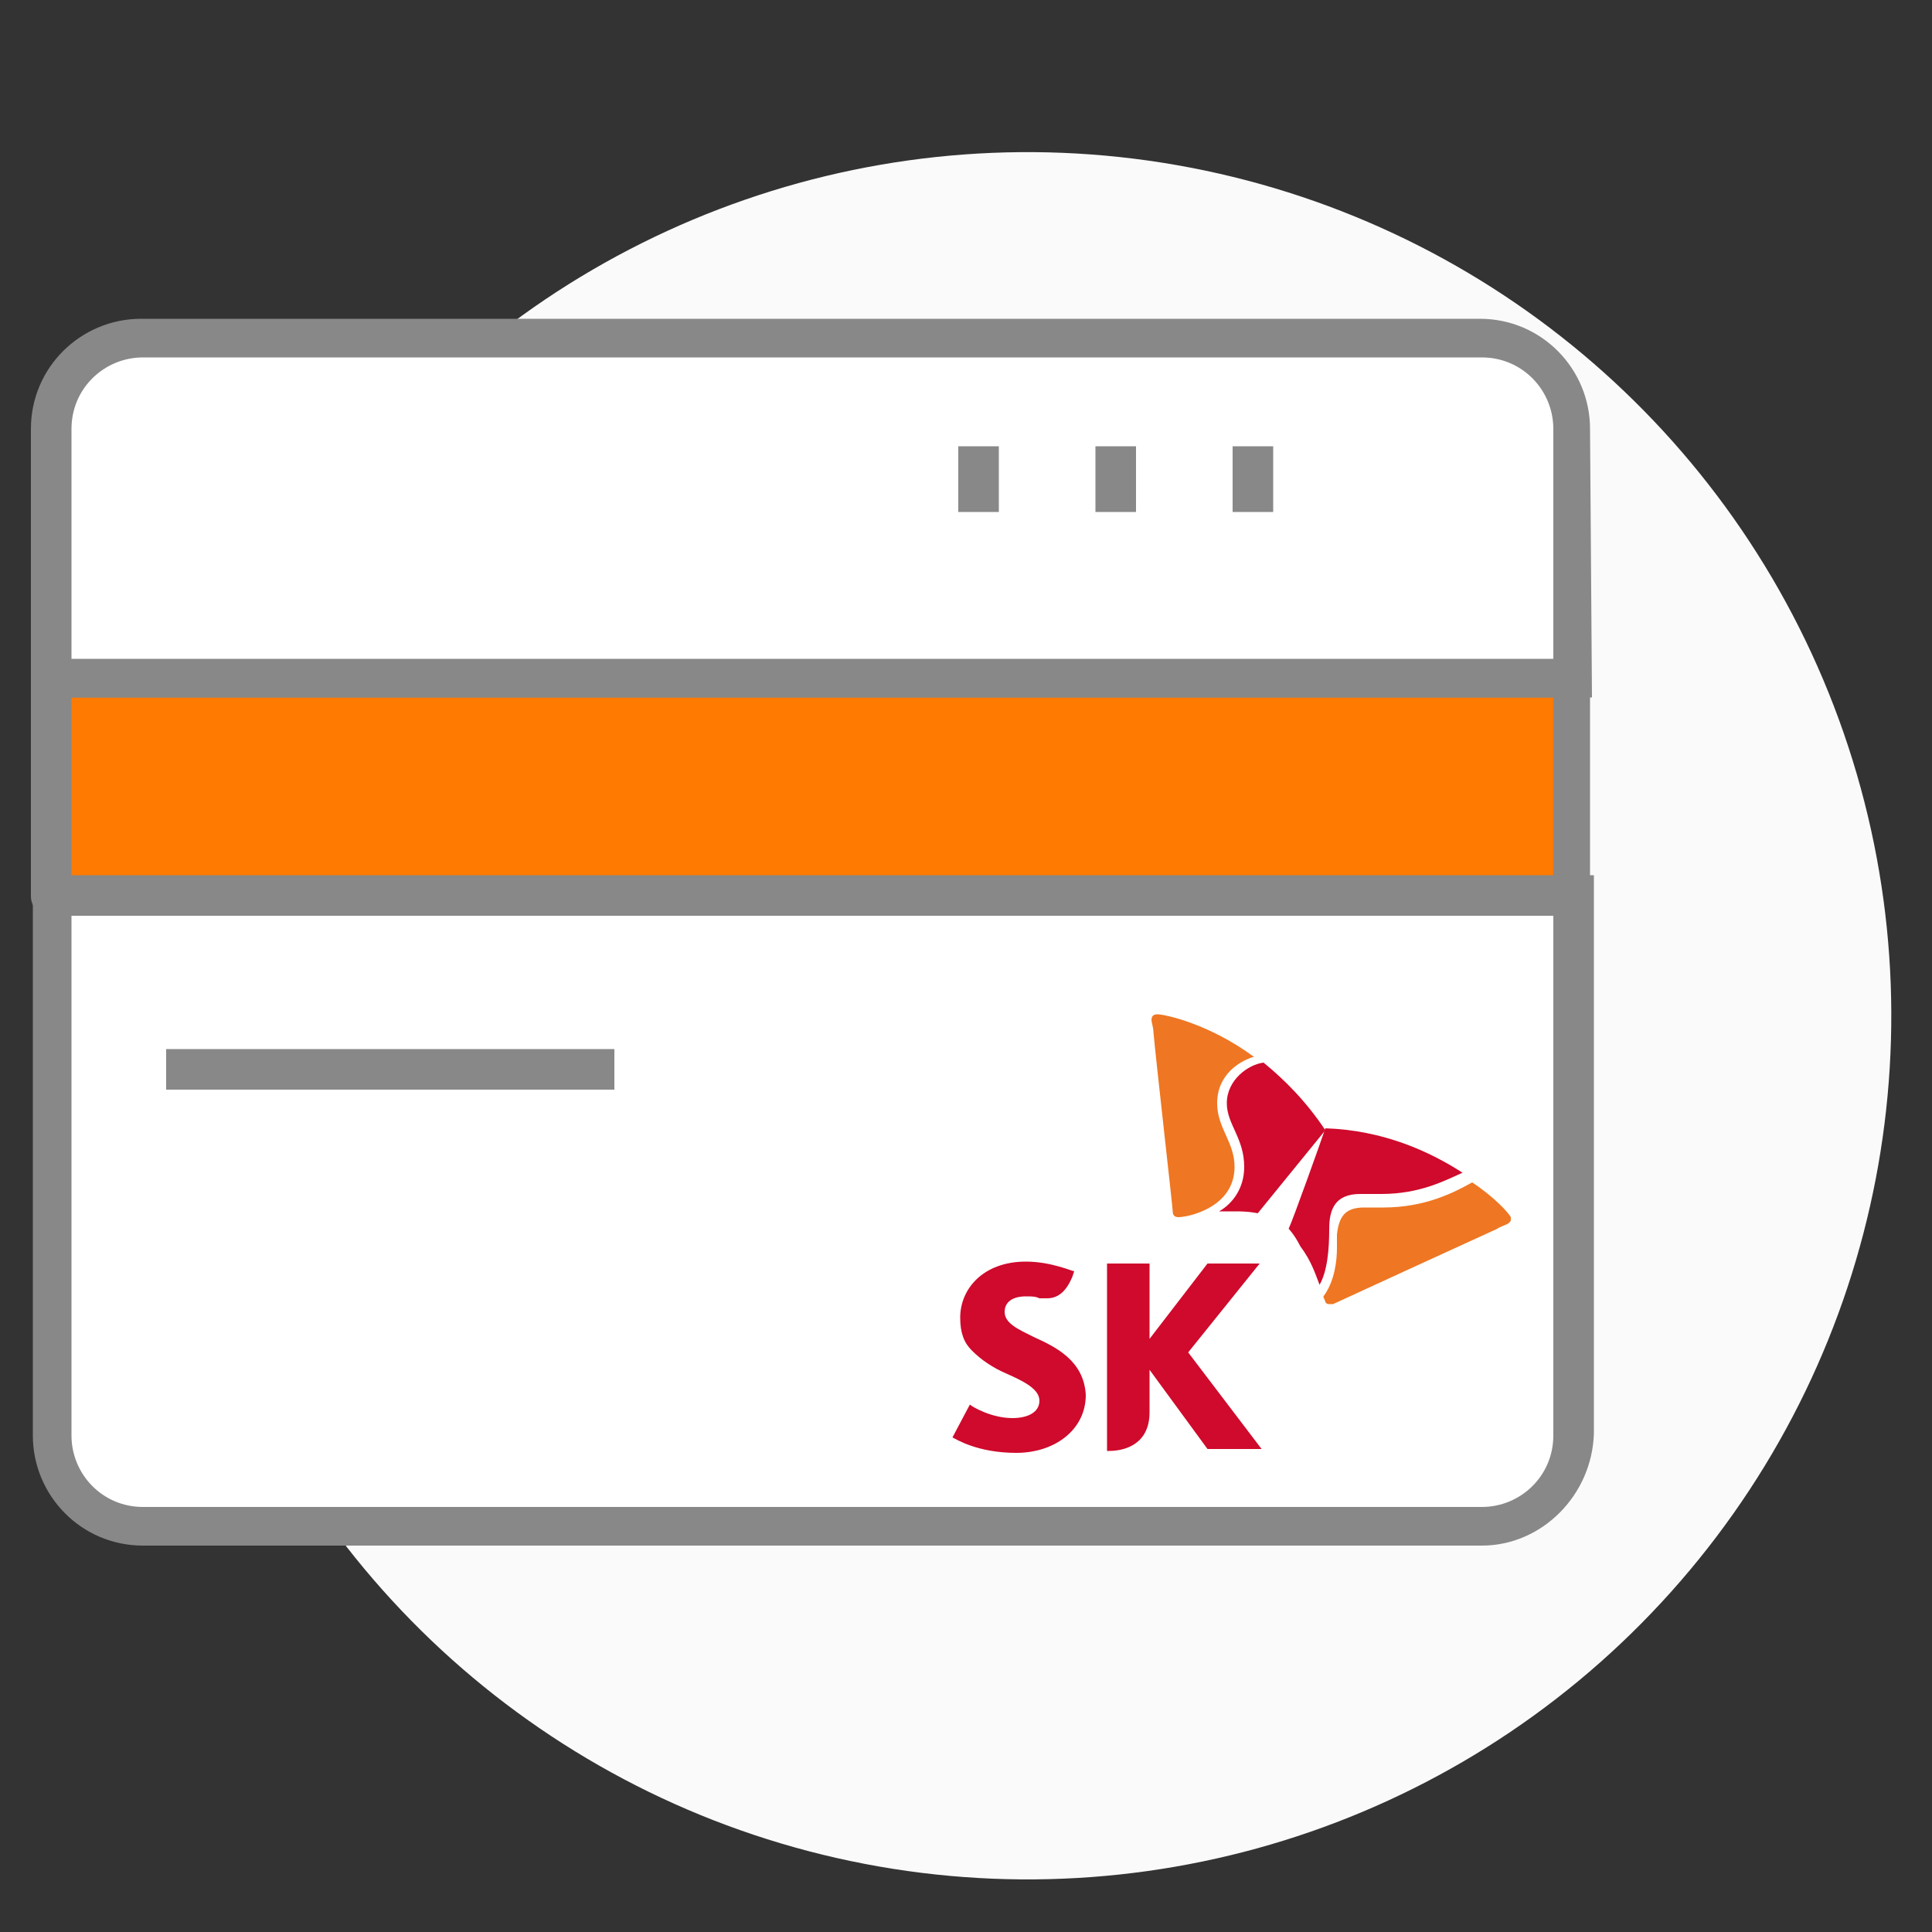
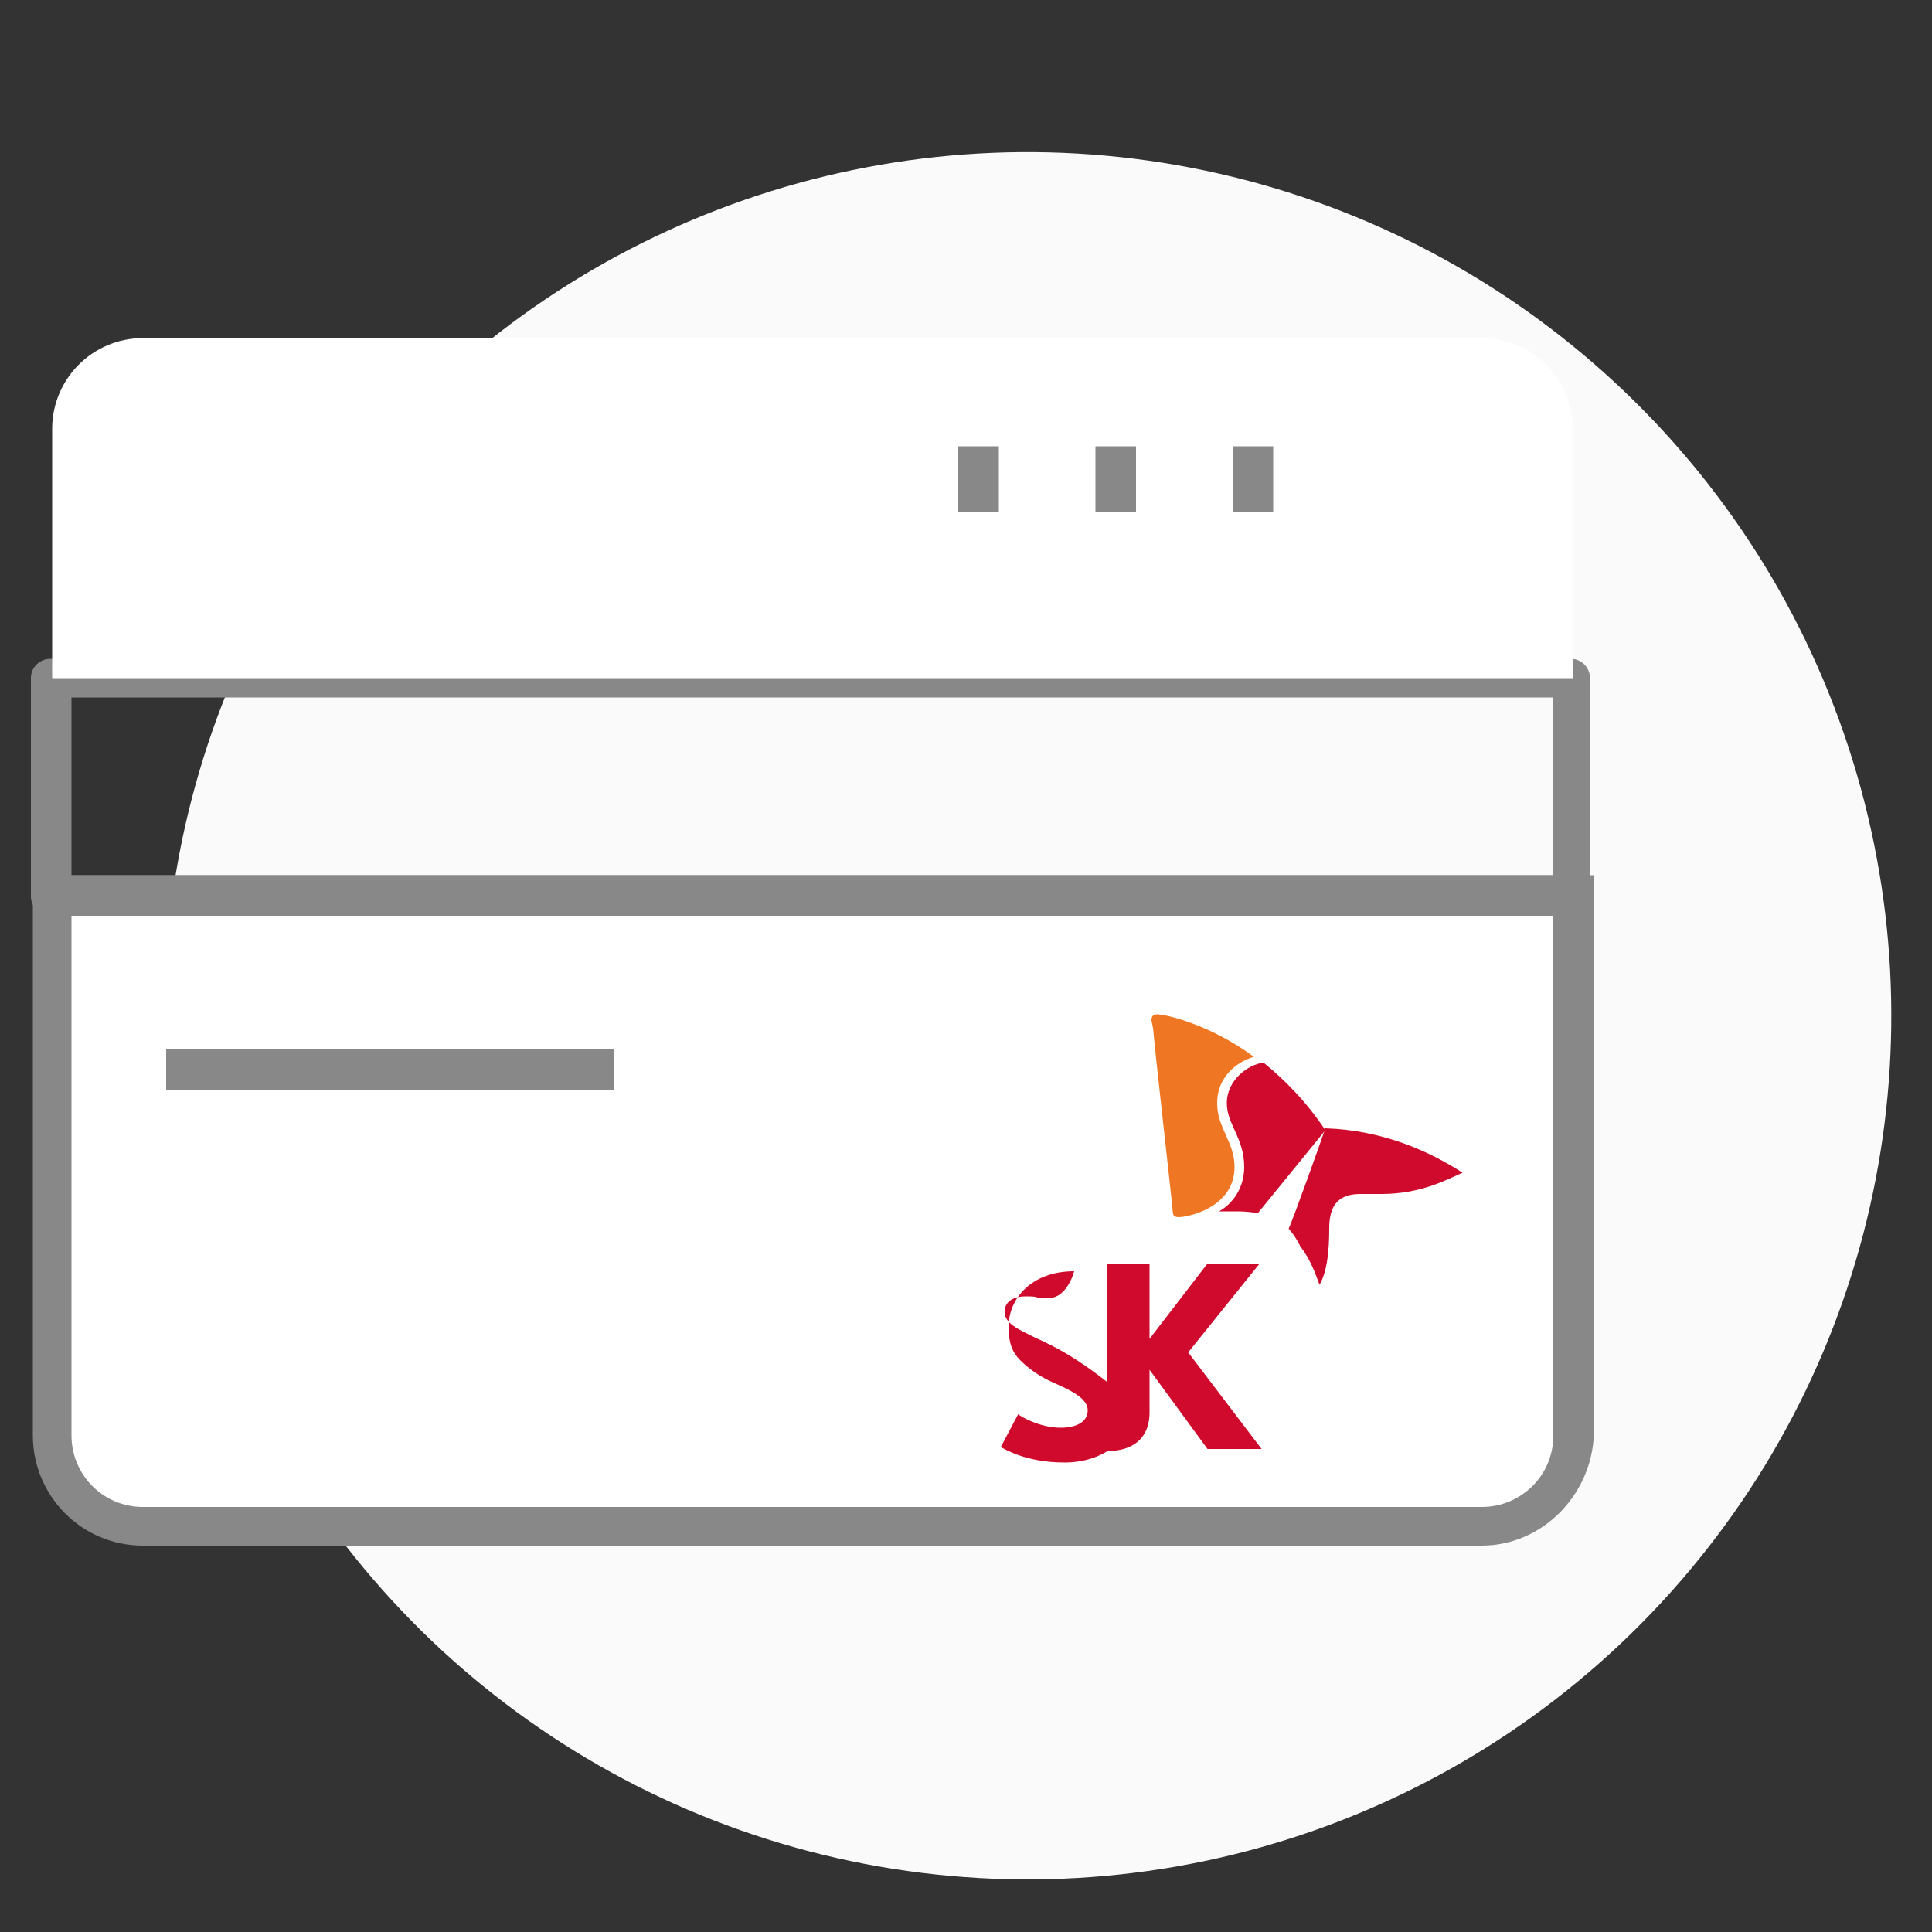
<svg xmlns="http://www.w3.org/2000/svg" version="1.1" id="레이어_1" x="0px" y="0px" viewBox="0 0 100 100" style="enable-background:new 0 0 100 100;" xml:space="preserve">
  <rect x="0" y="0" width="100" height="100" fill="#333333" stroke="none" />
  <style type="text/css">
	.st0{fill:#FAFAFA;}
	.st1{fill:#FFFFFF;}
	.st2{fill:#888888;}
	.st3{fill:#FF7A00;}
	.st4{fill:#CF0A2C;}
	.st5{fill:#EF7622;}
</style>
  <g>
    <g>
      <ellipse transform="matrix(0.189 -0.982 0.982 0.189 -8.418 94.896)" class="st0" cx="53.2" cy="52.5" rx="44.7" ry="44.7" />
    </g>
    <path class="st1" d="M2.6,74.2c0,2.6,2.1,4.7,4.7,4.7h69.3c2.6,0,4.7-2.1,4.7-4.7V46.3H2.6V74.2z" />
    <path class="st2" d="M76.7,80H7.4c-3.2,0-5.7-2.6-5.7-5.7V45.3h80.8v28.9C82.4,77.4,79.8,80,76.7,80z M3.7,47.4v26.9   c0,2,1.6,3.7,3.7,3.7h69.3c2,0,3.7-1.6,3.7-3.7V47.4H3.7z" />
-     <rect x="2.6" y="35.1" class="st3" width="78.7" height="11.2" />
    <path class="st2" d="M81.4,47.4H2.6c-0.6,0-1-0.5-1-1V35.1c0-0.6,0.5-1,1-1h78.7c0.6,0,1,0.5,1,1v11.2   C82.4,46.9,81.9,47.4,81.4,47.4z M3.7,45.3h76.7v-9.2H3.7V45.3z" />
    <path class="st1" d="M81.4,22.2c0-2.6-2.1-4.7-4.7-4.7H7.4c-2.6,0-4.7,2.1-4.7,4.7v12.9h78.7C81.4,35.1,81.4,22.2,81.4,22.2z" />
-     <path class="st2" d="M82.4,36.1H1.6V22.2c0-3.2,2.6-5.7,5.7-5.7h69.3c3.2,0,5.7,2.6,5.7,5.7L82.4,36.1L82.4,36.1z M3.7,34.1h76.7   V22.2c0-2-1.6-3.7-3.7-3.7H7.4c-2,0-3.7,1.6-3.7,3.7V34.1z" />
    <rect x="8.6" y="54.3" class="st2" width="23.2" height="2.1" />
    <rect x="49.6" y="23.1" class="st2" width="2.1" height="3.4" />
    <rect x="56.7" y="23.1" class="st2" width="2.1" height="3.4" />
    <rect x="63.8" y="23.1" class="st2" width="2.1" height="3.4" />
    <g id="XMLID_286_">
-       <path id="XMLID_292_" class="st4" d="M53.5,69.2c-0.8-0.4-1.5-0.7-1.5-1.3c0-0.5,0.4-0.8,1.1-0.8c0.3,0,0.5,0,0.7,0.1    c0.1,0,0.3,0,0.4,0c0.6,0,1-0.4,1.3-1.1l0.1-0.3c-0.1,0-1.2-0.5-2.5-0.5c-2.2,0-3.4,1.4-3.4,2.9c0,0.8,0.2,1.3,0.6,1.7    c0.5,0.5,1.1,0.9,1.8,1.2c0.9,0.4,1.7,0.8,1.7,1.4c0,0.6-0.6,0.9-1.4,0.9c-1.1,0-2.1-0.6-2.2-0.7l-0.9,1.7    c0.2,0.1,1.3,0.8,3.3,0.8c2,0,3.6-1.2,3.6-3C56.1,70.4,54.6,69.7,53.5,69.2z" />
+       <path id="XMLID_292_" class="st4" d="M53.5,69.2c-0.8-0.4-1.5-0.7-1.5-1.3c0-0.5,0.4-0.8,1.1-0.8c0.3,0,0.5,0,0.7,0.1    c0.1,0,0.3,0,0.4,0c0.6,0,1-0.4,1.3-1.1l0.1-0.3c-2.2,0-3.4,1.4-3.4,2.9c0,0.8,0.2,1.3,0.6,1.7    c0.5,0.5,1.1,0.9,1.8,1.2c0.9,0.4,1.7,0.8,1.7,1.4c0,0.6-0.6,0.9-1.4,0.9c-1.1,0-2.1-0.6-2.2-0.7l-0.9,1.7    c0.2,0.1,1.3,0.8,3.3,0.8c2,0,3.6-1.2,3.6-3C56.1,70.4,54.6,69.7,53.5,69.2z" />
      <path id="XMLID_291_" class="st4" d="M61.5,70l3.7-4.6h-2.7l-3,3.9h0v-3.9h-2.2v9.7h0.1c0.9,0,2.1-0.4,2.1-2v-2.2h0l3,4.1h2.8    L61.5,70z" />
      <path id="XMLID_290_" class="st4" d="M65.4,55c-0.8,0.1-1.9,0.9-1.9,2.1c0,1.1,0.9,1.8,0.9,3.3c0,1.1-0.6,1.9-1.3,2.3    c0.3,0,0.6,0,0.9,0c0.7,0,1.1,0.1,1.1,0.1l3.5-4.3C67.6,57,66.5,55.9,65.4,55z" />
      <path id="XMLID_289_" class="st4" d="M68.3,66.5c0.4-0.7,0.5-1.8,0.5-2.9c0-1,0.3-1.8,1.6-1.8c0.3,0,0.6,0,1.1,0    c2,0,3.3-0.7,4.2-1.1c-1.7-1.1-4.1-2.2-7.1-2.3c-0.2,0.6-1.7,4.8-1.9,5.2c0,0,0.3,0.3,0.6,0.9C67.9,65.3,68.1,66,68.3,66.5z" />
      <path id="XMLID_288_" class="st5" d="M61,63c-0.2,0-0.3-0.1-0.3-0.3c0-0.2-0.9-8.1-1-9.3c0-0.2-0.1-0.5-0.1-0.6    c0-0.2,0.1-0.3,0.3-0.3c0.4,0,2.7,0.5,5,2.2c-0.7,0.2-1.9,0.9-1.9,2.4c0,1.3,0.9,2,0.9,3.3C63.9,62.5,61.5,63,61,63z" />
-       <path id="XMLID_287_" class="st5" d="M68.5,67.1c0,0.1,0.1,0.2,0.1,0.3c0.1,0.1,0.1,0.1,0.2,0.1s0.1,0,0.2,0    c0.2-0.1,7.4-3.4,8.5-3.9c0.1-0.1,0.5-0.2,0.6-0.3c0.1-0.1,0.1-0.1,0.1-0.2c0,0,0-0.1,0-0.1c-0.1-0.2-0.8-1-2-1.8    c-0.9,0.5-2.4,1.3-4.6,1.3c-0.5,0-0.6,0-1,0c-1,0-1.3,0.5-1.4,1.4c0,0.2,0,0.4,0,0.7C69.2,65.2,69.1,66.3,68.5,67.1z" />
    </g>
  </g>
</svg>